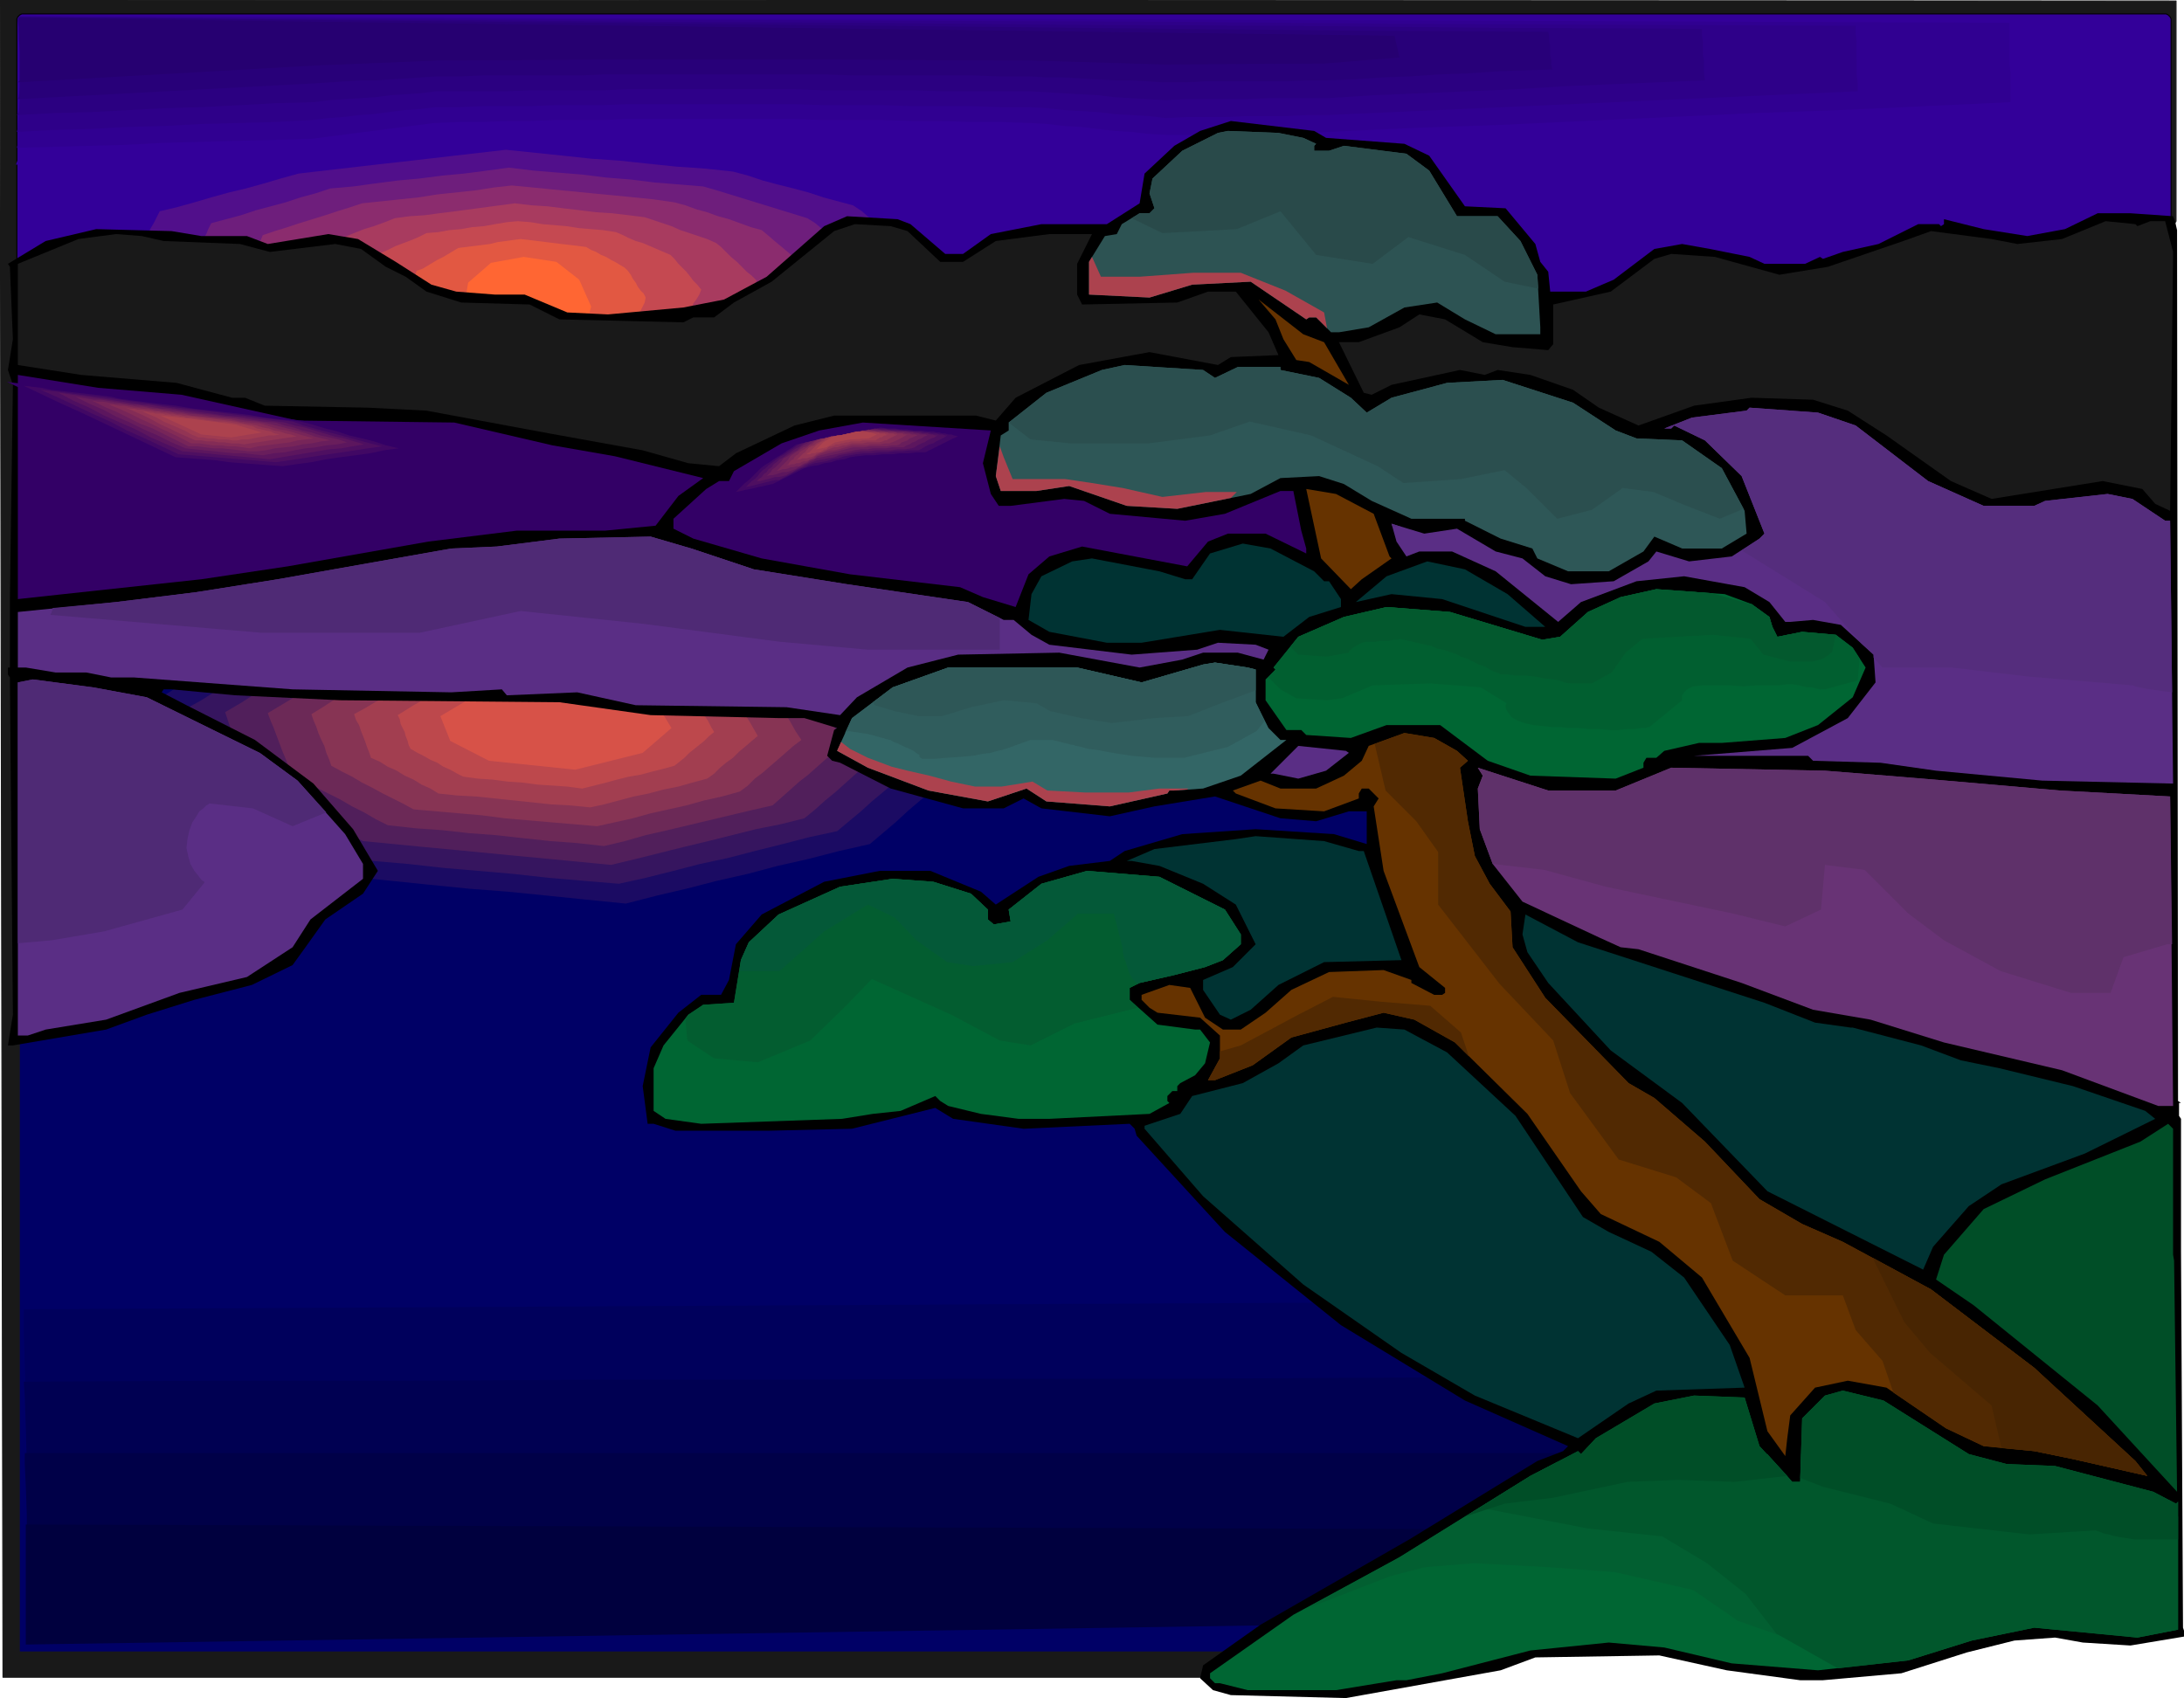
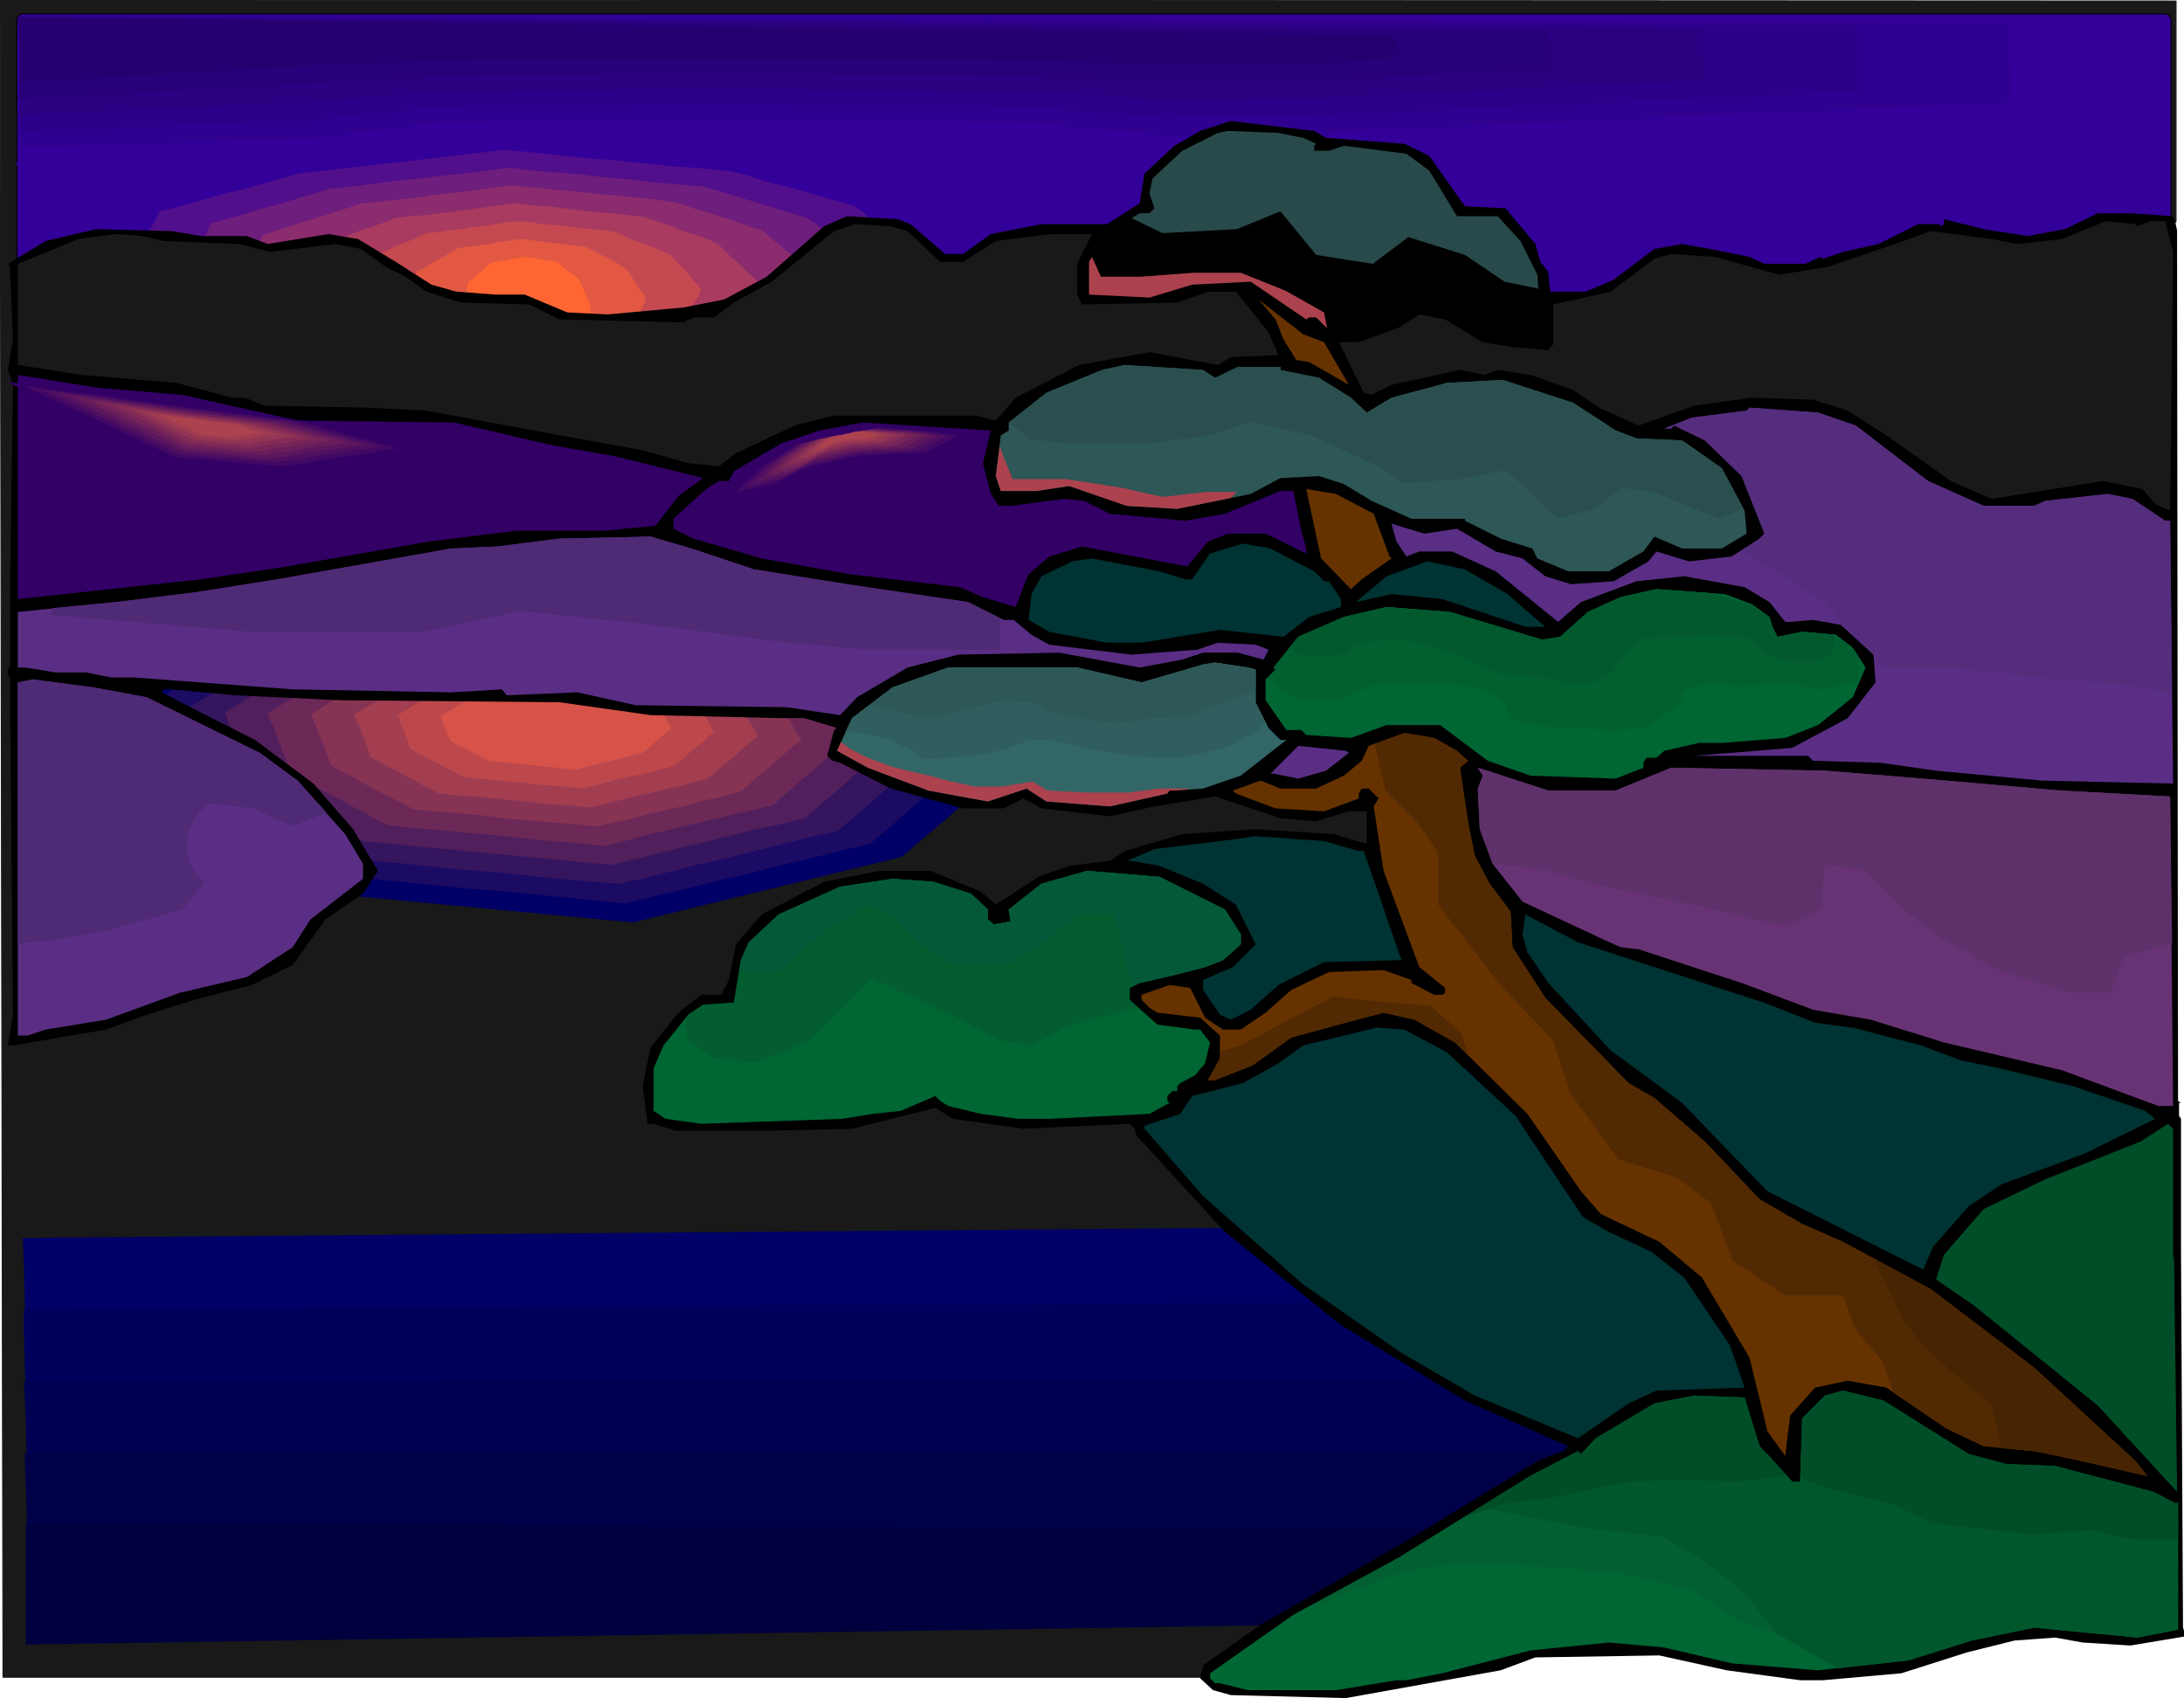
<svg xmlns="http://www.w3.org/2000/svg" width="704.16" height="5.704in" fill-rule="evenodd" stroke-linecap="round" preserveAspectRatio="none" viewBox="0 0 2202 1712">
  <style>.brush1{fill:#191919}.pen1{stroke:none}.brush2{fill:#006}.brush15{fill:#309}.brush30{fill:#630}.brush31{fill:#2e5757}.brush32{fill:#306}.brush33{fill:#5a2e85}.brush34{fill:#033}.brush35{fill:#063}.brush38{fill:#004e27}.brush48{fill:#ac424e}.brush51{fill:#410864}.brush52{fill:#4e0f61}.brush53{fill:#5c165e}.brush54{fill:#691e5c}.brush55{fill:#772559}.brush56{fill:#842c56}.brush57{fill:#923454}.brush58{fill:#9f3b51}</style>
  <path d="m0 0 3 1691h1239l952-1468V1L0 0z" class="pen1 brush1" />
  <path fill="none" d="m0 0 3 1691h1239l952-1468V1L0 0" style="stroke:#191919;stroke-width:1;stroke-linejoin:round" />
-   <path d="M20 633h1577v1032H20V633z" class="pen1 brush2" />
  <path d="m23 1248 1565-13v368H38l-1-14-1-37-3-53-3-62-2-63-3-57-1-45-1-24z" class="pen1 brush2" />
  <path d="m24 1320 195-1 195-1 195-1 195-1 196-1 195-1 195-1 195-1v299h-194l-193 1-194 1-194 1H616l-193 1-194 1-194 1v-12l-2-31-1-44-3-52-2-53-2-48-1-37v-20z" class="pen1" style="fill:#00005c" />
  <path d="m24 1393 195-1h195l195-1h195l194-1h195l195-1 195-1v230l-194 2-194 1-194 2-194 1-193 2-194 1-194 2-194 1v-9l-1-25-1-36-2-41-1-43-1-38-1-30-1-15z" class="pen1" style="fill:#000052" />
  <path d="M25 1465h1555v161l-194 2-194 3-194 2-193 2-194 2-194 3-194 2-194 2v-26l-1-27-1-32v-32l-1-29-1-22v-11z" class="pen1" style="fill:#000048" />
  <path d="m26 1537 1551 5v92L26 1658v-121z" class="pen1" style="fill:#00003e" />
  <path d="M289 601 96 716l39 99 154 82 349 33 271-66 116-99-77-131-271-116-388 83z" class="pen1 brush2" />
  <path d="m315 612-22 13-22 13-22 13-22 13-22 13-22 13-22 14-22 13 5 11 4 11 5 11 4 11 4 12 5 11 4 11 4 11 18 9 18 10 17 9 18 9 17 10 18 9 17 9 18 10 39 3 40 4 39 4 40 4 39 3 40 4 39 4 40 4 31-8 30-7 31-8 31-7 30-8 31-7 31-8 31-7 13-11 13-11 13-12 13-11 13-11 14-11 13-11 13-12-9-15-9-14-8-15-9-15-9-15-9-15-9-15-8-15-31-13-31-13-30-13-31-13-31-13-31-13-30-13-31-13-44 9-44 9-44 10-44 9-43 9-44 10-44 9-44 9z" class="pen1" style="fill:#1b0b63" />
  <path d="m340 624-19 11-20 12-20 12-19 12-20 11-20 12-19 12-20 11 4 10 4 10 4 10 4 11 4 10 4 10 3 10 4 10 16 8 16 8 16 9 15 8 16 8 16 9 16 8 15 9 36 3 35 3 36 4 35 3 35 3 36 4 35 3 36 3 27-6 28-7 27-7 28-6 27-7 28-7 27-7 28-6 12-10 12-10 11-10 12-10 12-10 12-10 12-10 11-10-8-14-7-13-8-14-8-13-8-13-8-14-8-13-8-14-27-11-28-12-27-12-28-11-27-12-28-12-27-11-28-12-39 8-40 9-39 8-39 8-40 9-39 8-39 8-40 9z" class="pen1" style="fill:#36155f" />
  <path d="m366 635-18 11-17 10-17 10-18 11-17 10-18 10-17 11-17 10 3 9 3 9 4 9 3 9 4 9 3 8 4 9 3 9 14 8 14 7 14 7 14 8 14 7 14 8 14 7 14 7 31 3 31 3 32 3 31 3 31 3 32 3 31 3 31 3 25-6 24-6 24-6 25-6 24-6 24-6 25-5 24-6 11-9 10-9 11-9 10-9 10-9 11-9 10-8 11-9-7-12-7-12-7-12-7-12-7-12-7-11-7-12-7-12-24-10-25-11-24-10-24-10-25-11-24-10-24-11-25-10-35 8-34 7-35 7-35 8-35 7-35 8-34 7-35 7z" class="pen1" style="fill:#511f5b" />
  <path d="m391 647-15 9-15 9-15 9-15 9-15 9-16 9-15 9-15 9 3 8 3 7 3 8 3 8 3 8 3 7 3 8 3 8 12 6 13 7 12 6 12 6 12 7 12 6 12 7 12 6 27 3 28 2 27 3 27 2 27 3 28 3 27 2 27 3 21-5 21-6 22-5 21-5 21-5 21-5 21-5 22-5 9-8 9-8 9-8 9-7 9-8 9-8 9-7 9-8-6-10-6-11-6-10-6-10-6-11-6-10-6-10-6-11-21-9-22-9-21-9-21-9-21-9-21-9-22-9-21-9-30 7-30 6-31 7-30 6-30 7-30 6-31 6-30 7z" class="pen1" style="fill:#6c2957" />
  <path d="m417 658-13 8-13 8-13 7-13 8-13 8-13 7-12 8-13 8 2 6 3 7 2 6 3 7 3 6 2 7 3 7 2 6 11 6 10 5 10 6 10 5 11 6 10 5 10 5 11 6 23 2 23 2 23 2 23 3 23 2 23 2 24 2 23 2 18-4 18-4 18-5 18-4 18-4 18-5 18-4 18-5 8-6 7-7 8-6 8-7 7-6 8-7 8-7 8-6-6-9-5-9-5-8-5-9-5-9-5-9-5-8-6-9-18-8-18-7-18-8-18-8-18-7-18-8-18-8-18-7-25 5-26 6-26 5-26 6-25 5-26 6-26 5-25 5z" class="pen1" style="fill:#873454" />
  <path d="m442 670-11 6-10 7-11 6-10 6-11 7-11 6-10 6-11 6 2 6 3 5 2 6 2 5 2 5 2 6 2 5 2 6 9 4 8 5 9 4 8 5 9 4 8 5 9 4 8 5 19 2 19 1 19 2 19 2 19 2 19 2 19 1 20 2 14-3 15-4 15-4 15-3 15-4 15-3 14-4 15-4 7-5 6-6 6-5 7-5 6-6 6-5 7-6 6-5-4-7-4-7-5-8-4-7-4-7-4-7-5-7-4-8-15-6-15-6-14-6-15-7-15-6-15-6-15-7-15-6-21 5-21 4-21 5-21 4-21 5-22 4-21 5-21 4z" class="pen1" style="fill:#a23e50" />
  <path d="m467 682-8 5-8 5-9 4-8 5-8 5-9 5-8 5-8 5 2 4 1 5 2 4 2 4 1 4 2 5 1 4 2 4 7 4 6 3 7 4 7 3 6 4 7 3 7 4 6 3 15 2 15 1 15 2 15 1 15 2 15 1 15 1 15 2 12-3 12-3 11-3 12-3 12-2 11-3 12-3 11-3 5-4 5-4 5-5 5-4 5-4 5-4 5-5 5-4-3-5-3-6-4-6-3-5-3-6-4-6-3-5-3-6-12-5-12-5-11-5-12-5-11-5-12-5-12-5-11-5-17 4-17 3-16 4-17 3-17 4-16 4-17 3-17 4z" class="pen1" style="fill:#bd484c" />
  <path d="m493 693-49 29 10 25 39 20 87 9 68-17 29-25-20-33-67-28-97 20z" class="pen1" style="fill:#d75248" />
  <path d="M25 14h2159l2 1 1 1 1 1 1 2v512l-1 1-1 2-1 1h-2l-1 1H23l-1-1h-2l-1-1-1-2-1-1V19l1-2 1-1 1-1 2-1h3z" class="pen1 brush15" />
  <path fill="none" d="M25 14h2159l2 1 1 1 1 1 1 2v512l-1 1-1 2-1 1h-2l-1 1H23l-1-1h-2l-1-1-1-2-1-1V19l1-2 1-1 1-1 2-1h3" style="stroke:#000;stroke-width:1;stroke-linejoin:round" />
  <path d="m16 166 297-8 124-19 194-4h169l239 4 137 15 164-4 841-36V19L21 16v7l-1 17v54l-1 28v23l-1 16-2 5z" class="pen1 brush15" />
  <path d="m17 149 37-1 37-1 37-1 37-2 37-1 38-1 37-1 37-1 15-2 16-2 15-2 16-2 15-2 16-2 15-2 16-2 24-1h24l25-1h24l24-1h49l24-1h168l30 1h59l30 1h30l30 1h30l30 1 17 1 17 2 17 1 17 2 17 2 17 1 17 2 18 1h40l21-1h20l21-1h41l20-1 86-4 86-3 86-4 86-4 86-4 86-3 86-4 86-4V73l-1-10V23l-251-1-250-1-251-1-251-1H772l-250-1-251-1-251-1v94l-1 21-1 14-1 4z" class="pen1" style="fill:#300091" />
  <path d="m17 133 37-2 38-1 37-2 37-1 37-2 38-1 37-1 37-2 16-2 15-1 16-2 15-1 15-2 16-2 15-1 16-2h24l24-1h49l24-1h48l25-1h167l30 1h60l29 1h60l30 1h29l18 1 17 2 17 1 17 1 17 2 17 1 17 1 17 2 21-1h40l21-1h41l20-1h20l67-3 67-3 67-3 67-3 66-3 67-3 67-3 67-3v-8l-1-9V42l-1-8v-8l-231-1-232-1-231-2-232-1-231-1-232-1-231-1-231-1v81l-1 19-1 12-1 4z" class="pen1" style="fill:#2e0089" />
  <path d="m17 116 38-2 37-1 38-2 37-2 37-1 38-2 37-2 37-1 16-2 15-1 16-1 15-1 16-2 15-1 15-1 16-2h72l25-1h72l24-1h168l29 1h89l30 1h89l17 1 17 1 17 1 18 1 17 2 17 1 17 1 17 1 20-1h61l21-1h61l47-3 48-2 48-2 47-2 48-3 47-2 48-2 48-2-1-7V61l-1-6V42l-1-6v-7l-212-1-212-2-212-1-212-2-212-1-213-2-212-1-212-2v4l1 12v69l-1 11-2 3z" class="pen1" style="fill:#2b0081" />
  <path d="m18 100 37-2 38-2 37-2 38-2 37-2 38-2 37-2 38-2 15-1 15-1 16-1h15l16-1 15-1 15-1 16-1h24l24-1h97l24-1h221l29 1h119l29 1h30l17 1h17l17 1 17 1 17 1h17l17 1 17 1h21l20-1h81l21-1h20l28-1 29-2 28-1 29-2 28-1 29-2 28-1 29-1-1-5v-5l-1-4V46l-1-4v-5l-1-5-193-1-192-2-193-2-193-2-193-2-193-2-192-2-193-2v14l1 13v44l-1 9-1 3z" class="pen1" style="fill:#280079" />
  <path d="m18 83 301-17 123-5 193-1h166l237 1 136 4 162-1 75-6-5-22L18 18v3l1 7v11l1 12v30l-2 2z" class="pen1" style="fill:#260071" />
  <path d="m109 202 159-42 240-26 261 24 137 37 80 54-53 62-186 34-293 21-159-28-159-41-53-48 26-47z" class="pen1 brush15" />
  <path d="m161 213 17-4 18-5 17-5 18-5 17-4 18-5 17-5 18-5 26-3 26-3 26-3 27-3 26-3 26-3 26-3 26-3 29 3 29 3 28 3 29 2 28 3 29 3 29 2 28 3 15 4 15 5 15 4 16 4 15 4 15 5 15 4 15 4 9 6 8 7 9 6 9 7 9 6 8 6 9 7 9 6-6 7-6 7-6 7-5 7-6 8-6 7-6 7-6 7-20 4-20 4-21 4-20 4-21 4-20 4-20 4-21 4-32 2-32 2-32 3-32 2-32 2-32 3-32 2-32 3-18-4-17-3-18-3-17-3-18-3-17-3-17-4-18-3-17-4-18-5-17-5-18-5-17-5-18-4-17-5-18-5-6-5-5-6-6-5-6-6-6-6-6-5-6-6-5-5 3-6 2-5 3-6 3-5 3-6 3-5 3-6 3-6z" class="pen1" style="fill:#510f8b" />
  <path d="m213 225 15-4 15-4 15-5 15-4 15-4 15-5 15-4 15-5 23-2 22-3 23-3 22-2 23-3 22-2 23-3 22-3 25 3 24 2 25 2 24 3 25 2 24 3 25 2 24 2 14 4 13 4 13 4 13 4 13 4 13 4 13 4 13 4 8 5 7 6 8 6 7 6 8 6 7 6 8 6 7 5-5 7-5 6-5 7-5 7-5 6-5 7-5 6-5 7-17 4-18 3-17 4-18 4-18 3-17 4-18 3-17 4-28 2-27 2-28 3-27 2-28 2-28 2-27 2-28 3-15-3-15-3-15-3-15-3-15-3-15-3-15-3-15-3-15-4-15-4-15-5-15-4-15-5-15-4-15-4-15-5-5-5-5-5-5-5-5-5-5-5-5-5-5-6-5-5 2-5 3-5 2-5 3-5 2-5 3-5 2-5 3-6z" class="pen1" style="fill:#6e1e7c" />
  <path d="m265 237 12-4 13-4 12-4 13-4 13-4 12-4 13-4 12-4 19-2 19-2 19-2 19-3 19-2 19-2 19-3 18-2 21 2 20 2 21 2 20 2 21 2 20 2 20 2 21 3 11 3 11 4 11 3 11 4 11 3 11 4 11 4 11 3 6 5 7 6 6 5 6 5 7 6 6 5 6 5 7 6-5 6-4 6-4 6-4 6-4 6-5 6-4 6-4 6-15 3-14 4-15 3-15 3-14 4-15 3-15 3-15 4-23 2-23 2-23 2-23 2-23 2-23 2-23 2-23 2-13-3-12-3-13-2-13-3-12-3-13-2-12-3-13-3-12-4-13-4-13-4-12-4-13-4-12-4-13-4-13-4-4-4-4-5-4-5-4-4-5-5-4-5-4-4-4-5 2-5 2-5 2-4 2-5 2-5 2-4 3-5 2-5z" class="pen1" style="fill:#8b2c6e" />
  <path d="m317 249 10-3 10-4 10-3 10-4 10-4 10-3 11-4 10-4 15-2 15-1 15-2 16-2 15-2 15-2 15-2 15-2 17 2 16 1 16 2 17 2 16 2 16 1 17 2 16 2 9 3 9 3 9 3 9 4 9 3 9 3 9 3 9 4 5 4 5 5 5 5 6 5 5 5 5 5 5 4 5 5-4 6-3 5-3 6-4 5-3 6-3 5-4 5-3 6-12 3-12 3-12 3-12 3-11 3-12 3-12 3-12 3-19 2-18 2-19 2-18 1-19 2-18 2-19 2-19 2-10-3-10-2-10-3-10-2-10-2-11-3-10-2-10-3-10-3-10-4-10-4-10-3-11-4-10-4-10-3-10-4-3-4-4-4-3-5-3-4-4-4-3-4-4-4-3-5 2-4 1-4 2-4 2-5 1-4 2-4 2-4 2-5z" class="pen1" style="fill:#a83b5f" />
  <path d="m368 261 8-3 8-3 7-3 8-4 8-3 8-3 7-3 8-4 12-1 11-2 12-1 11-2 12-1 11-2 12-2 11-1 13 1 12 2 12 1 12 1 13 2 12 1 12 1 13 2 7 3 6 3 7 3 7 2 7 3 7 3 7 3 7 3 4 4 4 5 4 4 4 4 4 5 3 4 4 4 4 5-2 5-3 5-3 4-2 5-3 5-2 5-3 5-2 5-9 3-9 2-9 3-9 3-9 2-9 3-9 3-9 3-14 1-15 2-14 1-14 2-14 2-14 1-14 2-14 2-8-3-8-2-7-2-8-2-8-2-7-2-8-3-8-2-7-3-8-3-8-4-8-3-7-3-8-3-8-4-7-3-3-4-2-3-3-4-3-4-2-4-3-4-2-3-3-4 1-4 2-4 1-4 1-3 2-4 1-4 1-4 1-4z" class="pen1" style="fill:#c54951" />
  <path d="m420 273 6-2 5-3 5-3 5-3 6-3 5-3 5-3 5-3 8-1 8-1 8-1 8-1 8-2 8-1 7-1 8-1 9 1 8 1 8 1 8 1 8 1 9 1 8 1 8 1 5 3 5 2 5 3 5 2 5 3 4 2 5 3 5 3 3 3 3 4 2 4 3 4 2 4 3 4 3 3 2 4-1 5-2 4-2 4-2 5-1 4-2 4-2 5-2 4-6 2-6 3-6 2-6 2-6 3-6 2-7 3-6 2-9 2-10 1-10 1-9 2-10 1-9 2-10 1-10 2-5-2-5-2-5-2-6-2-5-2-5-2-5-2-6-2-5-3-5-3-5-2-6-3-5-3-5-3-5-3-6-3-1-3-2-4-2-3-2-3-1-4-2-3-2-3-2-4 1-3 1-3 1-4 1-3 1-4 1-3v-3l1-4z" class="pen1" style="fill:#e25842" />
  <path d="m472 285 23-20 33-6 33 5 23 18 12 27-8 30-26 17-41 10-23-14-22-20-8-23 4-24z" class="pen1" style="fill:#f63" />
  <path d="m1337 139 79 6 25 12 36 51 41 2 30 36 5 18 8 10 2 20h36l28-12 41-31 28-5 28 5 40 8 15 7h41l15-7 3 2 20-7 36-8 40-20h21l2 2 3-2v-5l40 10 44 7 38-7 33-16h33l43 3 2 5 2 9 1 878 3 2h-2v13l2 3v134l2 379 1 3v6l-54 9-48-3-28-5-41 3-48 12-66 21-79 7h-23l-74-10-68-15-125 2-35 13-156 28-116-3-18-5-13-12 3-13 58-41 150-86 129-79 26-10 5-5-104-46-125-76-117-94-89-97-2-7-5-5-107 5-71-10-18-11-84 21-84 2h-94l-22-7h-6l-5-38 8-39 28-35 23-18h20l8-15 7-36 26-30 63-33 56-11h51l51 21 15 13 43-28 31-11 41-5 15-10 58-17 74-5 79 5 33 10v-33h-18l-33 10-36-3-66-22-61 10-45 10-69-8-18-10-20 10h-41l-73-20-51-26-8-2-5-5 7-26 3-2-33-10h-26l-129-3-92-13-221-2-106-5-64-6h-8l-2 3 25 13 69 35 59 44 40 46 25 42-15 23-38 26-20 28-13 18-41 20-58 15-48 15-41 15-94 16H8l5-31-3-340-2-3v-7h2v-69l3-216-5-15 5-31-3-73-2-3 38-23 51-12 76 2 30 5h46l21 8 61-10 30 5 38 23 36 23 25 7 39 3h30l43 18 41 2 76-7 41-8 43-23 58-51 23-10 51 3 13 5 35 30h18l28-20 51-10h66l33-21 5-30 30-28 26-15 31-10 84 10 12 7z" class="pen1" style="fill:#000" />
-   <path d="m1314 139 13 6-2 2v5h15l15-5 63 8 23 17 28 46h41l23 25 17 34 3 53v7h-45l-31-15-28-17-33 5-36 20-30 5h-8l-15-15h-7l-3 2-56-38-59 3-43 13-61-3v-33l16-26 12-2 5-10 18-11h10l5-5-5-15 3-15 30-28 36-18 10-2 51 2 25 5z" class="pen1" style="fill:#2d5353" />
  <path d="m2155 228 13-5h15l8 31-3 261-15-7-13-15-40-8-112 18-41-18-65-46-39-25-35-11-62-2-58 8-56 20-40-18-26-18-43-15-33-5-13 5-25-5-69 15-20 10-8-2-25-51h20l41-15 20-13 26 5 38 23 30 5 36 3 5-6v-40l58-13 44-33 17-5 44 3 65 18 49-8 76-26 28-10 61 8 26 5 45-5 44-18 30 3 2 2zm-1240 5 33 31h23l33-21 54-7h43l-15 30v31l5 10 96-2 31-11h28l33 41 10 23-48 2-13 8-69-13-71 13-64 33-20 23-20-5H841l-40 10-59 28-17 13-31-3-46-13-94-17-124-23-59-3-104-2-20-8h-13l-56-15-96-8-64-10V266l61-25 38-5 26 2 22 5 77 3 30 8 66-8 26 5 25 18 20 10 21 15 35 11 69 2 30 15 125 3 10-5h21l20-15 38-21 63-51 21-7 36 2 17 5z" class="pen1 brush1" />
  <path d="m1335 345 25 43-40-23-13-2-13-21-8-20-17-20 45 35 21 8z" class="pen1 brush30" />
  <path d="m1225 381 23-11h43v3l39 8 32 20 16 15 25-15 56-15 56-3 71 23 43 28 21 8 46 2 40 28 23 43 2 23-25 15h-40l-28-12-11 15-35 20h-41l-31-13-5-10-32-10-36-18v-2h-54l-40-18-28-17-25-8-39 2-30 16-74 15-51-3-58-20-33 5h-36l-5-15 5-41 8-5v-8l38-30 56-23 23-5 79 5 12 8z" class="pen1 brush31" />
  <path d="m183 398 117 26 158 2 99 23 63 11 89 22-25 18-23 30-51 5h-89l-89 11-142 25-87 13-139 15-46 5V378l81 13 84 7z" class="pen1 brush32" />
  <path d="m1871 429 73 56 56 25h51l11-5 63-7 25 5 33 22h5l3 265-132-3-107-10-56-8-68-2-5-5h-115l99-8 56-30 28-36-2-28-33-30-28-5-23 2h-5l-16-20-25-15-61-11-48 5-56 21-23 20-63-51-44-20h-33l-13 5-10-15-5-18 33 10 33-5 39 23 27 7 23 18 26 8 43-3 35-20 8-10 33 10 43-5 28-18 5-5-23-58-37-36-31-15-3 3h-7l28-11 55-7 3-3 69 5 38 13z" class="pen1 brush33" />
  <path d="m991 467 8 31 8 12h12l54-7 20 2 26 13 76 7 40-7 56-23h13l8 40 5 18v5l-41-20h-38l-20 8-21 25-106-20-33 10-21 18-13 33-33-10-23-10-111-13-89-16-69-20-20-10v-10l33-30 13-8h10l5-10 48-28 38-13 44-8 129 8-8 33z" class="pen1 brush32" />
  <path d="m1385 518 16 43 2 2-30 21-11 10-30-31-15-70 30 5 38 20z" class="pen1 brush30" />
  <path d="m760 574 94 15 122 18 36 18h10l18 15 18 10 83 10 66-5 21-7 38 2 13 5-5 10-26-7h-35l-21 7-43 8-81-15-102 2-51 13-51 30-17 18-54-8-152-2-59-13-71 3-5-6-51 3-160-3-160-12h-23l-25-5H56l-30-5h-8v-56l99-10 81-10 82-13 175-31 46-2 63-8 92-2 41 12 63 21z" class="pen1 brush33" />
  <path d="m1325 576 10 10h5l12 18v8l-32 10-26 20-64-7-79 13h-35l-58-11-21-12 3-26 10-18 31-15 20-3 68 13 26 8h7l18-26 33-10 28 5 44 23zm195 23 38 33h-20l-84-28-51-5-36 8 31-26 41-15 38 8 43 25z" class="pen1 brush34" />
  <path d="m1766 609 18 13 3 10 5 10 25-5 34 3 17 13 13 20-13 30-35 28-33 13-64 5h-23l-35 8-8 7h-10l-3 5v5l-28 11-86-3-43-15-48-36h-54l-36 13-45-3-5-5h-15l-21-30v-21l10-10-2-2 25-31 46-20 43-10 64 5 93 28 18-3 28-25 33-15 36-8 69 5 27 10z" class="pen1 brush35" />
  <path d="M1266 675v33l13 26 12 12h6l-46 36-38 13-29 2h-5l-2 3-58 13-64-5-20-13-39 13-60-11-61-23-31-17 15-33 41-31 56-20h130l65 15 62-18 12-2 33 5 8 2z" class="pen1" style="fill:#366" />
  <path d="m148 703 114 56 38 28 48 54 18 30v15l-53 41-18 28-46 30-68 16-74 27-61 10-18 6H18V688l15-3 61 8 54 10z" class="pen1 brush33" />
  <path d="m1469 757 11 10-8 7 8 54 7 35 15 28 21 28 2 36 33 51 84 86 26 15 51 44 55 58 43 25 41 18 89 48 104 79 102 94 12 15-75-17-39-8-51-5-38-18-60-41-39-7-33 7-25 28-3 23-2 18-18-25-18-74-48-81-43-36-59-28-20-23-54-78-73-72-41-23-31-7-38 10-55 15-39 28-38 15h-7l12-22v-23l-20-18-43-5-8-5-8-8v-5l28-10 21 3 15 30 18 12h18l25-17 26-23 38-18 55-2 28 10v3l23 12h8l3-2v-5l-26-21-36-97-10-65 5-8-10-10h-7l-3 5v5l-35 13-49-3-40-15-3-3 28-10 20 8h36l28-13 18-15 7-15 36-13 30 5 23 13z" class="pen1 brush30" />
  <path d="m1360 759-23 18-28 8-25-5h-3l28-28 48 5 3 2z" class="pen1 brush33" />
  <path d="m1629 797 56-23 155 3 62 5 60 5 115 10 111 6 3 312h-15l-97-36-119-28-74-23-58-10-72-27-104-34-18-2-22-10-77-36-30-38-13-35-2-41 5-13-5-8 71 23h68z" class="pen1" style="fill:#683375" />
  <path d="M1370 858h5l38 110-78 2-46 23-28 25-20 10-11-5-17-25v-10l30-13 23-23-20-40-33-21-44-18-28-5h-5l28-12 82-10 20-3 69 5 35 10z" class="pen1 brush34" />
  <path d="m1235 917 16 25v10l-18 16-18 7-31 8-35 8-10 5v12l28 25 38 5h5l10 13-5 21-10 12-15 8-3 3v5h-5l-5 5v5l2 2-20 11-101 5h-31l-38-5-33-8-8-5-5-5-35 15-28 3-31 5-142 5-36-5-12-8v-43l10-23 25-31 15-10 31-2 7-43 8-18 30-28 62-28 53-8 41 3 38 12 17 16v10l6 5 17-3-2-12 33-26 46-13 73 6 66 33z" class="pen1 brush35" />
  <path d="m1779 1011 51 20 36 5h2l69 18 40 15 39 8 74 18 73 25 10 8-71 35-84 31-33 22-36 41-10 23-157-79-86-89-72-53-63-68-21-31-5-18 3-20 53 28 188 61zm-320 50 69 64 68 102 26 15 43 20 33 26 46 68 15 43-89 3-28 13-51 35-104-43-74-43-99-69-101-89-59-68v-3l36-12 12-18 51-13 36-20 25-18 74-18 28 2 43 23z" class="pen1 brush34" />
  <path d="m2191 1265 1 6 3 233-80-87-125-101-38-26 8-25 40-46 62-30 96-38 28-18 5 5v127z" class="pen1 brush38" />
  <path d="m1985 1466 38 10 49 2 99 26 23 12 2-2v129l-41 8-104-10-63 13-64 20-91 10-87-7-68-16-56-5-79 8-89 23-36 7h-10l-61 10h-89l-28-7h-5l-5-5v-5l84-59 107-58 132-82 48-25 3 3 15-16 59-35 40-8 51 2 15 49 26 28 7 8h8l2-64 23-23 18-5 41 10 86 54z" class="pen1 brush35" />
  <path d="m1322 1620 80-31 35-9 49-4 75 4 67 5 79 18 45 31 88 31-128-186-142-5-27 14-132 82-89 49v1z" class="pen1" style="fill:#025f31" />
  <path d="m1492 1520 109 21 75 8 45 27 39 31 31 40 62 35 71-8 64-20 63-13 104 10 41-8v-114l-347-64-33 1-1 28h-8l-7-8-18-20-203 4-40 21-47 29z" class="pen1" style="fill:#01572c" />
  <path d="m1477 1529 40-13 49-6 75-16 51-2 57 2 53-6-2-2-26-28-15-49-51-2-40 8-59 35-15 16-3-3-48 25-66 41zm338-39 23 9 68 17 43 20 97 11 66-4h1l3 1 5 2 5 1 7 2 6 1 7 1 6 1h44v-38l-2 2-23-12-99-26-49-2-38-10-86-54-41-10-18 5-23 23-2 60z" class="pen1 brush38" />
  <path d="m1386 750 11 47 31 31 22 31v53l62 80 54 57 17 53 49 67 58 18 35 26 22 58 53 35h58l13 35 27 31 11 32 53 36 38 18 51 5 39 8 75 17-12-15-102-94-104-79-89-48-41-18-43-25-55-58-51-44-26-15-84-86-33-51-2-36-21-28-15-28-7-35-8-54 8-7-11-10-23-13-30-5-30 11zm-156 310 21-6 58-31 35-18 49 5 49 4 31 27 8 24-14-14-41-23-31-7-38 10-55 15-39 28-38 15h-7l12-22v-7z" class="pen1" style="fill:#512902" />
  <path d="m1888 1268 32 65 26 31 62 53 10 43 33 3 39 8 75 17-12-15-102-94-104-79-59-32z" class="pen1" style="fill:#482502" />
  <path d="m691 1027 2 22 27 18 44 4 53-22 36-35 26-27 80 36 49 26 31 5 44-22 64-16-8-8v-12l10-5 35-8 31-8 18-7 18-16v-10l-16-25-66-33-73-6-46 13-33 26 2 12-17 3-6-5v-10l-17-16-38-12-41-3-53 8-62 28-30 28-8 18-7 43-31 2-15 10-3 4z" class="pen1" style="fill:#035d30" />
  <path d="M746 979h40l45-40 44-27 27 13 22 23 31 22 26 4 40-4 35-22 31-27h36l9 35v4l1 5 2 5 2 6 2 6 3 5 5 5 2-1 35-8 31-8 18-7 18-16v-10l-16-25-66-33-73-6-46 13-33 26 2 12-17 3-6-5v-10l-17-16-38-12-41-3-53 8-62 28-30 28-8 18-1 11z" class="pen1" style="fill:#045938" />
  <path d="m1279 683 12 12 16 9 31 2 15-2 31-13 58-2 51 4 26 16-1 2v2l1 3 2 3 3 4 5 3 8 3 9 2 9 1 9 1h9l9 1h10l10 1h10l11 1h9l9-1h7l6-1h5l3-1h1l33-27v-5l2-3 3-3 6-3 10-1h27l14 1 13-1h22l8-1h7l6 1 4 1 4 1h5l4 1 4 1h5l33-9 2-22-7-11-17-13-34-3-25 5-5-10-3-10-18-13h-1l-40-11-55-4-36 8-33 15-28 25-18 3-93-28-64-5-43 10-46 20-25 31 2 2-7 8z" class="pen1" style="fill:#015f30" />
  <path d="m1301 652 8 8 29 2 22-4v-1l1-1 2-2 3-2 3-2 4-2 4-1h10l5-1h9l4-1h5l1-1 31 7h1l2 1 4 2 6 1 6 2 6 2 6 3 6 2 6 3 6 3 6 2 5 3 4 2 3 1 3 1v1h8l8 1h9l10 1 10 2 9 1 6 1 5 2 6 1h22l20-11 14-20 17-14 71-4 38 4 13 16 27 7h22l4-1 4-1 3-1 3-2 2-1 2-2 1-1h1l4-18-34-3-25 5-5-10-3-10-18-13h-1l-40-11-55-4-36 8-33 15-28 25-18 3-93-28-64-5-43 10-46 20-8 10z" class="pen1" style="fill:#03592e" />
  <path d="m852 739 3-2 20 3 22 6h1l1 1 2 1 3 1 4 2 4 2 5 2 4 2 4 3 2 1v2l1 1 2 1h12l13-1 14-1 12-1 10-2 8-1 7-2 5-1 2-1h1l25-9h22l20 5h1l3 1 5 1 7 2 9 1 10 2 12 2 13 2 12 1 11 1h30l44-11 29-16 8-10-9-19v-33l-8-2-33-5-12 2-62 18-65-15H956l-56 20-41 31-7 15z" class="pen1" style="fill:#305d5d" />
  <path d="m880 708 2 3 20 6 24 5h24l29-9 33-7 33 3 14 8 31 7 31 5 42-5 35-2 33-13 35-13v-21l-8-2-33-5-12 2-62 18-65-15H956l-56 20-20 15z" class="pen1 brush31" />
  <path d="m848 748 9 7 18 9 24 9 16 4 22 5 22 6 24 5h27l31-5 15 9 38 2h44l31-4h29l-1 1-13 1h-5l-2 3-58 13-64-5-20-13-39 13-60-11-61-23-31-17 4-9z" class="pen1 brush48" />
  <path d="m1017 426 22 17 40 4h79l62-8 40-14 62 14 67 31 26 17 58-4 44-9 22 18 31 31 35-9 31-22 31 4 31 13 36 14 24-10-22-41-40-28-46-2-21-8-43-28-71-23-56 3-56 15-25 15-16-15-32-20-39-8v-3h-43l-23 11-12-8-79-5-23 5-56 23-38 30z" class="pen1" style="fill:#2b4f4f" />
  <path d="m1141 220 31 15 75-4 44-18 36 44 57 9 36-27 57 18 40 27 34 7-1-14-17-34-23-25h-41l-28-46-23-17-63-8-15 5h-15v-5l2-2-13-6-25-5-51-2-10 2-36 18-30 28-3 15 5 15-5 5h-10l-8 5z" class="pen1" style="fill:#294a4a" />
  <path d="m1008 450 4 11 9 22h53l27 4 31 5 40 9 44-5h31l-6 6-54 11-51-3-58-20-33 5h-36l-5-15 4-30zm93-191 9 20h39l54-4h48l45 18 39 22 3 16-11-11h-7l-3 2-56-38-59 3-43 13-61-3v-33l3-5z" class="pen1 brush48" />
  <path d="m86 395 68 10 157 20 108 29-128 20-117-10L7 385l79 10z" class="pen1 brush32" />
  <path d="m96 398 8 1 8 1 8 2 8 1 7 1 8 1 8 1 8 1 18 2 18 3 18 2 18 2 18 2 18 3 18 2 18 2 12 3 13 4 12 3 12 4 13 3 12 3 12 4 13 3-15 2-14 3-15 2-15 2-14 2-15 3-15 2-14 2-14-1-13-1-14-1-13-1-14-2-13-1-13-1-14-1-19-9-19-9-19-9-19-9-19-9-20-9-19-9-19-9 9 1 9 1 9 2 9 1 9 1 9 1 9 1 9 1z" class="pen1 brush51" />
  <path d="m107 401 7 1 7 1 7 1 7 1 8 1 7 1 7 1 7 1 16 2 17 2 16 2 16 2 17 2 16 2 16 2 17 2 11 4 11 3 11 3 12 3 11 3 11 3 11 3 12 3-14 2-13 2-13 2-14 2-13 2-13 2-13 2-14 2-12-1-12-1-12-1-13-1-12-1-12-1-12-1-13-1-17-8-17-8-18-8-17-9-18-8-17-8-17-8-18-8 9 1 8 1 8 1 8 1 8 1 8 1 9 1 8 1z" class="pen1 brush52" />
  <path d="m117 404 7 1 6 1 7 1 6 1h7l6 1 6 1 7 1 15 2 14 2 15 2 15 2 14 1 15 2 15 2 15 2 10 3 10 2 10 3 10 3 10 3 10 2 10 3 10 3-12 2-11 2-12 1-12 2-12 2-12 2-12 2-12 2-11-1-11-1-11-1-11-1-11-1-11-1-11-1-11-1-16-7-16-7-15-8-16-7-16-7-15-8-16-7-15-8 7 1 7 1 8 1 7 1 7 1 8 1 7 1 7 1z" class="pen1 brush53" />
  <path d="m128 407 6 1h5l6 1 6 1 6 1 5 1h6l6 1 13 2 13 2 13 1 13 2 13 1 13 2 13 2 13 1 9 3 9 2 9 3 9 2 9 3 9 2 9 2 9 3-10 2-11 1-11 2-10 1-11 2-10 2-11 1-11 2-10-1-9-1h-10l-10-1-10-1-10-1-9-1-10-1-14-6-14-7-14-6-14-7-14-6-13-7-14-6-14-7 6 1 7 1 6 1h7l6 1 7 1 6 1 7 1z" class="pen1 brush54" />
  <path d="M139 410h5l5 1 5 1h5l5 1 5 1 5 1h5l11 2 12 1 11 2 11 1 12 1 11 2 12 1 11 2 8 2 8 2 8 2 8 2 7 2 8 3 8 2 8 2-9 1-10 2-9 1-9 2-9 1-10 1-9 2-9 1h-9l-8-1-9-1-9-1h-8l-9-1-8-1h-9l-12-6-12-6-12-6-13-5-12-6-12-6-12-5-12-6 6 1h5l6 1 6 1h5l6 1 6 1 6 1z" class="pen1 brush55" />
  <path d="m149 412 5 1 4 1h4l4 1h5l4 1 4 1h5l9 2 10 1 10 1 10 1 10 1 9 2 10 1 10 1 7 2 6 2 7 2 7 1 7 2 6 2 7 2 7 2-8 1-8 1-8 2-8 1-8 1-8 1-8 1-8 2-7-1-8-1h-7l-7-1h-8l-7-1-7-1h-8l-10-5-10-5-11-5-10-5-11-5-10-5-11-5-10-4h5l5 1h5l5 1 5 1h4l5 1h5z" class="pen1 brush56" />
  <path d="m160 415 3 1h4l4 1h3l4 1h3l4 1h3l9 1 8 1 8 1 8 1 8 1 8 1 9 2 8 1 5 1 6 2 6 1 5 2 6 1 6 2 5 1 6 2-7 1-7 1-6 1-7 1-6 1-7 1-7 1-6 1-6-1h-7l-6-1h-6l-6-1h-6l-6-1h-6l-9-4-9-4-8-4-9-4-9-5-8-4-9-4-9-4 4 1h4l4 1h5l4 1h4l4 1h4z" class="pen1 brush57" />
  <path d="m171 418 2 1h6l3 1h3l3 1h5l7 1 6 1 7 1 7 1h6l7 1 6 1 7 1 4 1 5 1 4 2 5 1 4 1 5 1 4 2 5 1-6 1h-5l-5 1-6 1-5 1-5 1h-6l-5 1h-5l-5-1h-9l-5-1h-5l-5-1h-5l-7-3-7-4-7-3-7-3-7-3-7-4-7-3-7-3h4l3 1h3l3 1h7l3 1h4z" class="pen1 brush58" />
  <path d="m181 421 17 2 39 5 27 8-31 5-30-3-41-19 19 2z" class="pen1 brush48" />
  <path d="m732 502 27-27 40-26 48-9 45-9 57 4 27 5-36 17-75 5-58 13-35 18-40 9z" class="pen1 brush32" />
  <path d="m742 496 3-3 3-3 3-3 4-3 3-3 3-3 3-3 3-3 4-3 5-3 4-3 5-3 5-3 4-3 5-3 4-3 6-1 5-1 6-1 6-1 5-1 6-1 5-1 6-1 5-2 5-1 5-1 5-1 5-1 5-1 5-1 5-1 7 1h7l6 1h7l6 1h7l7 1h6l3 1h3l3 1h3l3 1h3l3 1 4 1-5 2-4 2-4 2-4 2-4 2-4 2-4 2-4 2h-9l-8 1h-9l-8 1h-9l-9 1h-8l-9 1-7 1-6 2-7 1-6 2-7 1-6 2-7 1-7 2-4 2-4 2-4 2-4 2-4 2-4 2-4 2-4 2-5 1-4 1-5 1-4 1-5 1-5 1-4 1-5 1z" class="pen1 brush51" />
  <path d="m752 491 3-3 3-3 3-2 3-3 2-3 3-3 3-2 3-3 4-3 4-3 4-3 4-2 4-3 5-3 4-3 4-2 5-1 5-1 5-1 5-1 5-1 5-1 5-1 5-1 5-1 5-1h4l5-1 4-1 5-1 5-1 4-1h6l6 1h6l6 1h6l6 1h6l6 1h3l3 1h5l3 1h3l3 1h2l-3 2-4 2-4 2-3 2-4 1-4 2-3 2-4 2h-8l-8 1h-8l-7 1h-8l-8 1h-8l-8 1-6 1-6 1-6 2-6 1-6 2-6 1-6 1-6 2-3 2-4 1-4 2-4 2-3 2-4 2-4 2-3 2h-4l-5 1-4 1-4 1-4 1-4 1-4 1-5 1z" class="pen1 brush52" />
  <path d="m763 485 2-2 3-2 2-3 3-2 2-3 3-2 2-3 3-2 3-3 4-2 4-3 3-2 4-3 4-2 4-3 3-2 5-1 5-1 4-1 5-1h4l5-1 4-1 5-1 4-1 4-1h4l5-1 4-1 4-1 4-1 4-1 6 1h5l5 1h11l6 1h5l5 1h3l2 1h5l3 1h2l3 1h2l-3 2-3 1-4 2-3 2-3 1-4 2-3 2-3 1-7 1h-7l-7 1h-15l-7 1h-7l-7 1-5 1-6 1-5 1-5 2-6 1-5 1-6 1-5 2-3 1-4 2-3 2-3 1-4 2-3 2-3 1-3 2-4 1-4 1h-4l-3 1-4 1-4 1-4 1h-3z" class="pen1 brush53" />
  <path d="m773 480 2-2 2-2 2-3 3-2 2-2 2-2 2-2 2-3 4-2 3-2 3-2 4-2 3-3 3-2 4-2 3-2 4-1 4-1 4-1h4l4-1 4-1h4l5-1 3-1 4-1h4l3-1 4-1 4-1h3l4-1h5l5 1h9l5 1h10l4 1h3l2 1h4l2 1h5l2 1-3 1-3 2-3 1-3 2-3 1-3 2-3 1-3 2h-12l-6 1h-13l-6 1h-6l-7 1-4 1-5 1-5 1-5 1-5 1-4 1-5 1-5 1-3 2-3 1-3 2-3 1-3 2-3 1-3 2-3 1-3 1-3 1h-4l-3 1-3 1-4 1h-3l-3 1z" class="pen1 brush54" />
  <path d="m783 475 2-2 2-2 2-2 2-2 2-2 2-2 1-2 2-2 3-2 3-2 3-2 3-2 3-1 3-2 3-2 3-2 3-1 4-1h3l4-1 3-1h4l4-1h3l3-1 4-1h3l3-1 3-1h3l4-1 3-1 4 1h8l5 1h8l4 1h6l2 1h4l2 1h4l2 1-3 1-2 1-3 1-2 2-3 1-3 1-2 2-3 1h-5l-6 1h-16l-6 1h-11l-4 1-4 1-4 1-4 1-5 1-4 1-4 1-4 1-3 1-2 2-3 1-3 1-2 2-3 1-2 1-3 2h-3l-3 1h-3l-2 1-3 1h-3l-3 1-3 1z" class="pen1 brush55" />
  <path d="m793 469 2-1 1-2 2-2 2-1 1-2 2-2 2-1 1-2 3-2 2-1 3-2 2-2 3-1 2-2 3-2 2-1 3-1h3l3-1h3l3-1 4-1h3l3-1h2l3-1h3l3-1h2l3-1 3-1h10l4 1h7l3 1h9l2 1h5l1 1h4l-2 1-3 2-2 1-2 1-2 1-2 1-3 1-2 1h-5l-4 1h-10l-4 1h-15l-3 1-4 1-3 1-4 1-4 1h-3l-4 1-3 1-3 1-2 1-2 1-2 1-2 2-3 1-2 1-2 1h-3l-2 1-2 1h-3l-2 1h-3l-2 1h-3z" class="pen1 brush56" />
  <path d="m803 464 2-2 1-1 1-1 2-2 1-1 2-1 1-2 1-1 2-2 2-1 3-1 2-2 2-1 2-1 2-2 2-1 2-1h3l2-1h3l3-1h5l2-1h2l3-1h2l2-1h3l2-1h2l3-1 3 1h9l3 1h10l1 1h5l1 1h3l-2 1-2 1-2 1-2 1-2 1-1 1h-2l-2 1-4 1h-12l-4 1h-11l-3 1-3 1h-3l-3 1-3 1h-3l-3 1-3 1-2 1-2 1-2 1h-2l-2 1-2 1-1 1-2 1-2 1h-2l-2 1h-5l-2 1h-2l-2 1z" class="pen1 brush57" />
  <path d="m813 458 1-1 2-1 1-1 1-1 1-1 1-1 1-1 1-1 2-2 2-1 1-1 2-1 2-1 1-1 2-1 1-1 3-1h4l2-1h4l2-1h2l2-1h3l2-1h4l2-1h9l2 1h10l1 1h5l1 1h2l-2 1h-1l-2 1-1 1h-2l-1 1-2 1-1 1h-13l-3 1h-9l-3 1h-2l-3 1h-2l-2 1h-3l-2 1-3 1h-1l-2 1-1 1-1 1h-2l-1 1-2 1-1 1h-4l-1 1h-4l-1 1h-4z" class="pen1 brush58" />
  <path d="m823 453 7-7 10-6 12-2 11-3 15 1 6 2-8 4-19 1-15 3-9 5-10 2z" class="pen1 brush48" />
  <path d="m18 951 34-3 53-9 79-22 22-27v-1l-3-2-3-4-4-5-4-7-2-7-2-9 1-9 2-9 3-8 4-6 3-5 4-3 3-3 2-1 1-1 44 5 40 18 34-14-29-32-37-27-2-1-113-56-54-10-61-8-15 3v263zm34-331 212 18h159l102-22 124 13 137 18 89 8h133v-32l-32-16-122-18-94-15-63-21-41-12-92 2-63 8-46 2-175 31-82 13-81 10-64 6v2l-1 2v1l-1 1v1h1z" class="pen1" style="fill:#4f2a75" />
  <path d="M1404 531h8l-9-3 1 3zm352 24 84 52 37 42 12 11v3l9 10h70l76 9 106 9h1l2 1 4 1 5 1 6 1 7 1 7 1 8 1-2-173h-5l-33-22-25-5-63 7-11 5h-51l-56-25-73-56-38-13-69-5-3 3-55 7-28 11h7l3-3 31 15 37 36 23 58-5 5-18 12z" class="pen1" style="fill:#552d7d" />
  <path d="m1505 871 52 6 62 17 128 27 53 13 36-17 4-45 40 5 44 44 36 27 57 31 71 22h40l13-36 44-13h5l-2-149-111-6-115-10-60-5-62-5-155-3-56 23h-68l-71-23 5 8-5 13 2 41 13 35z" class="pen1" style="fill:#5f316a" />
</svg>